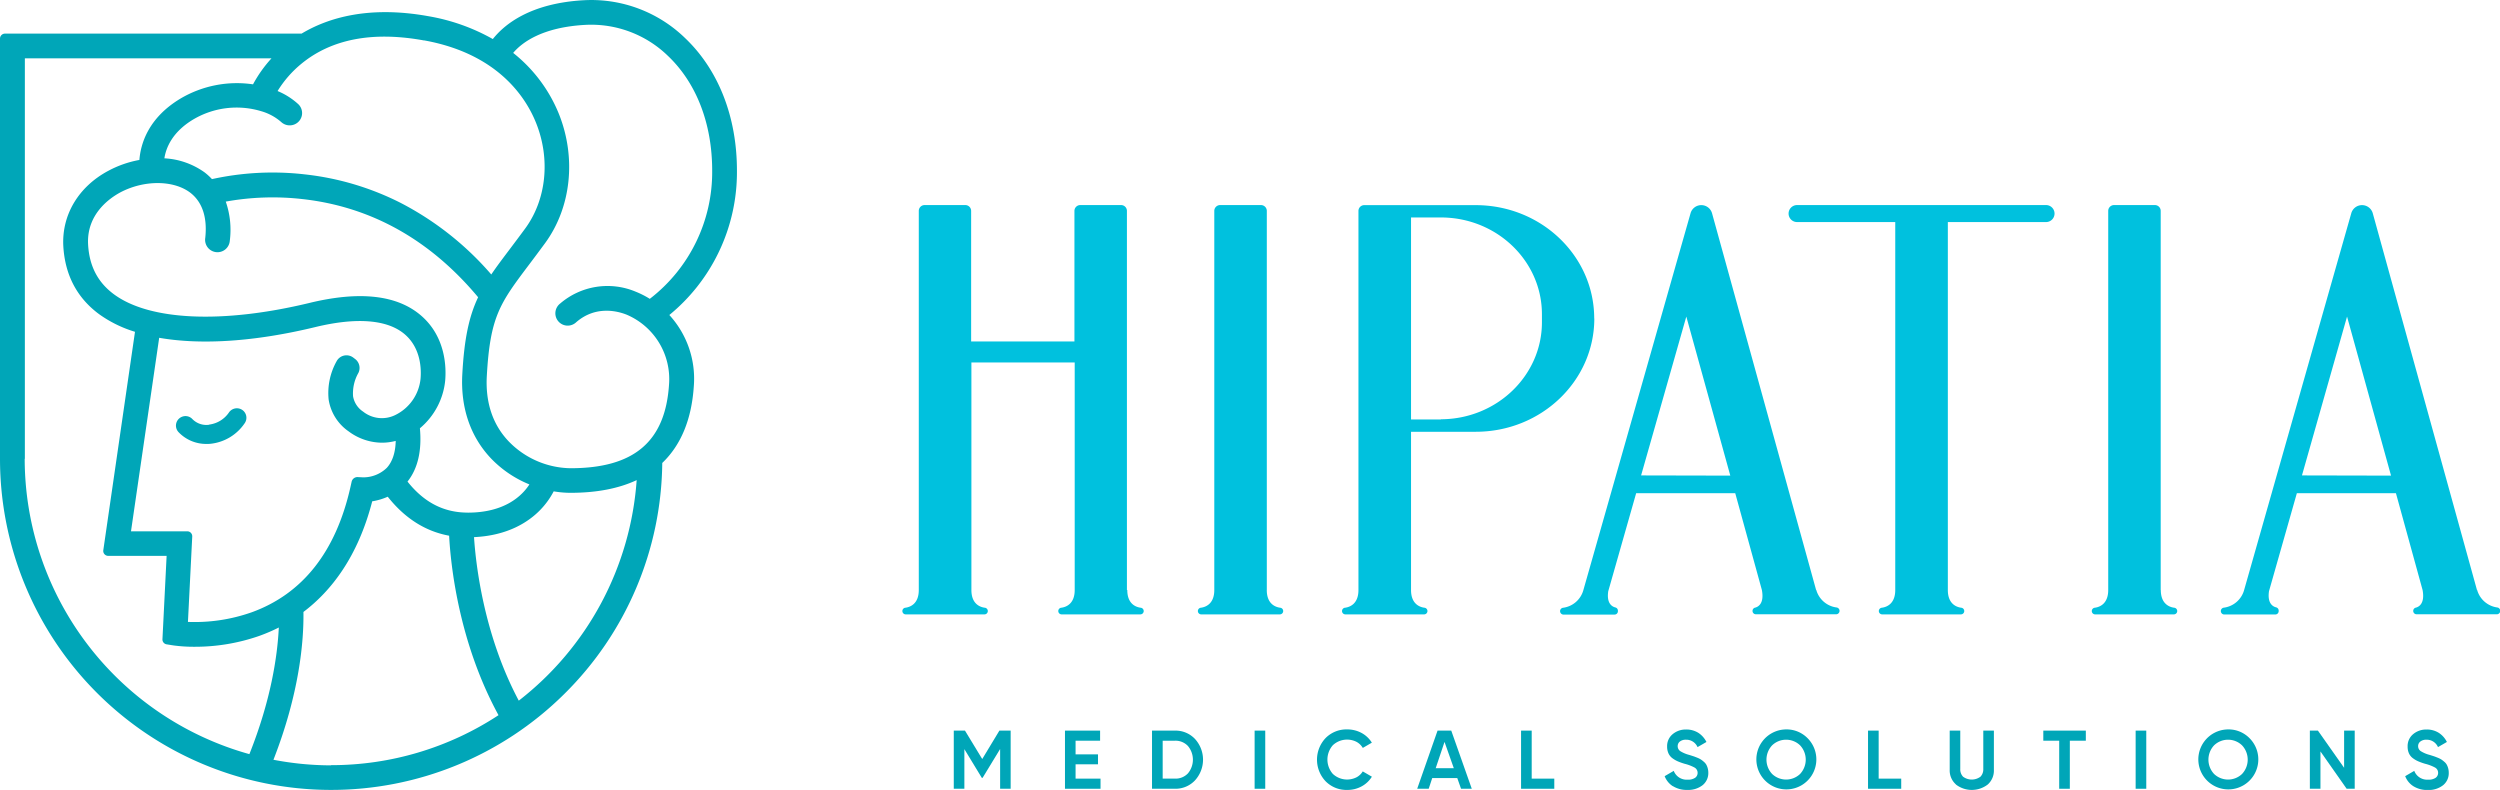
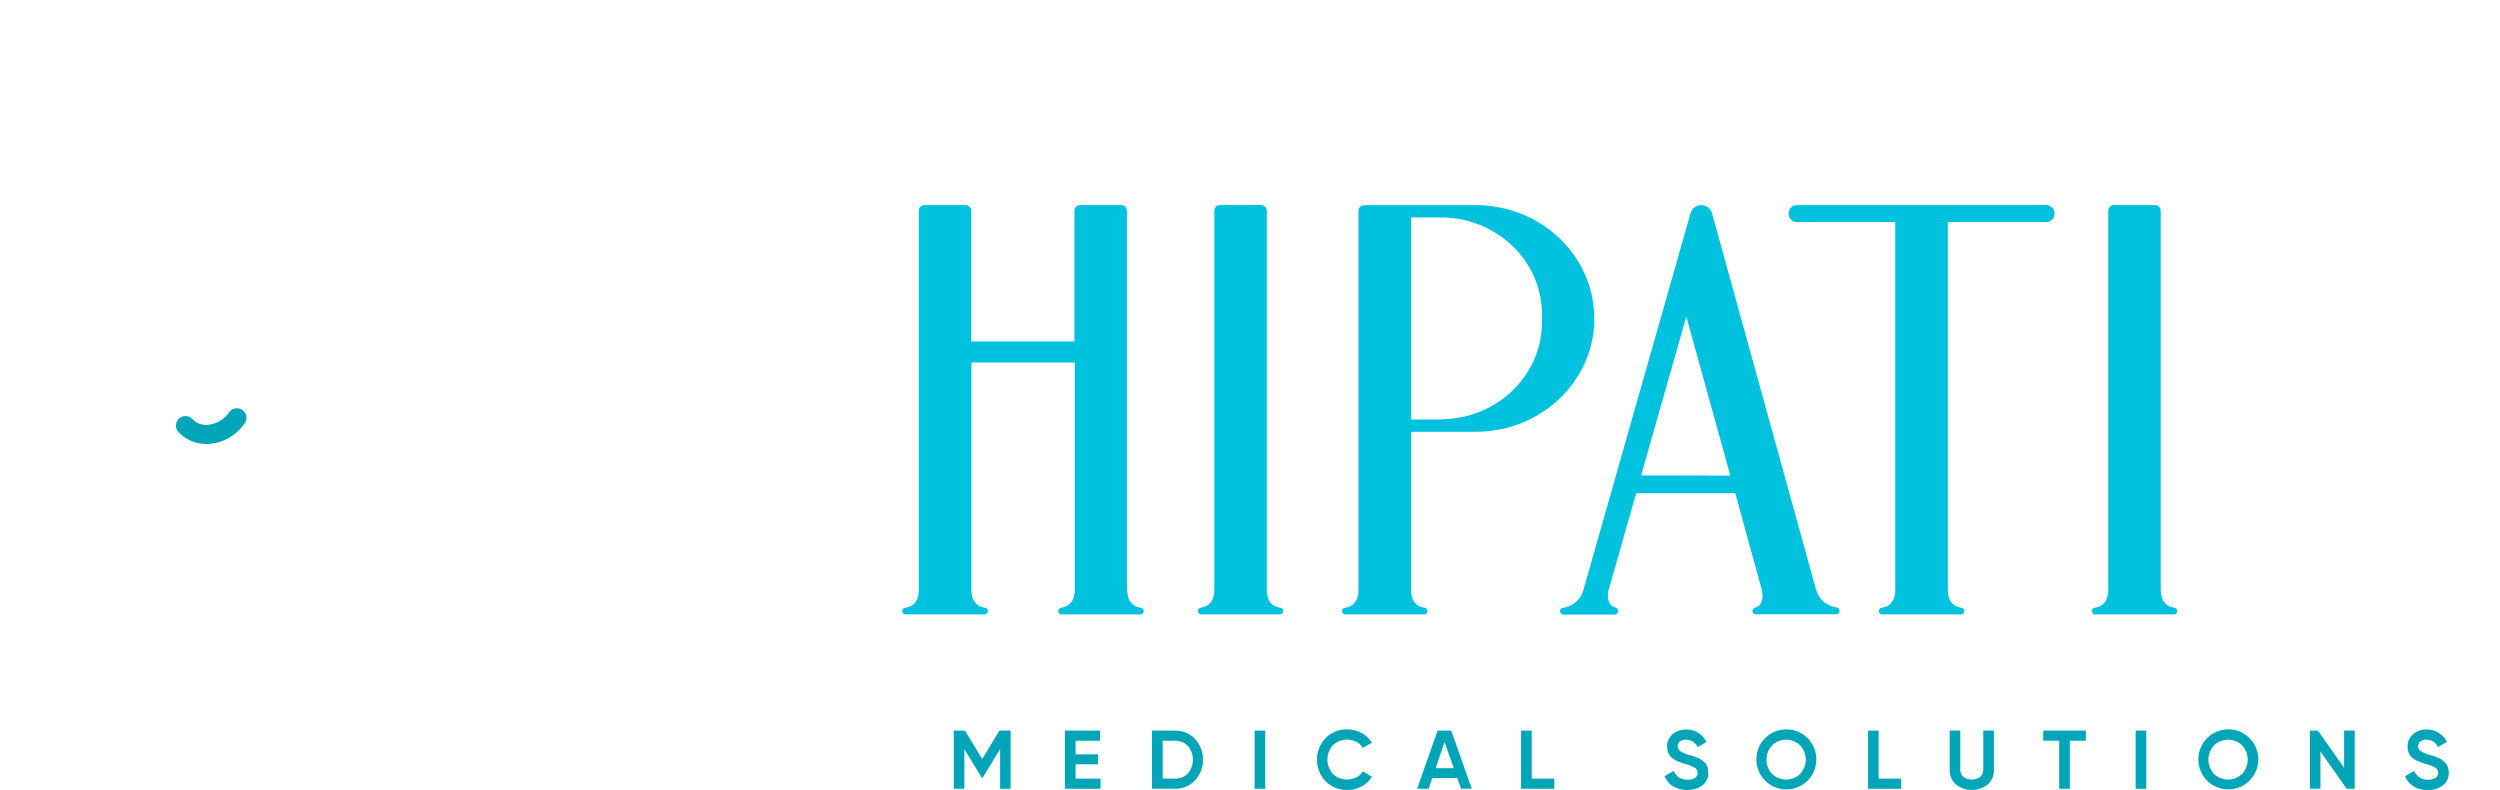
<svg xmlns="http://www.w3.org/2000/svg" viewBox="0 0 750.23 237.05">
  <defs>
    <style>.cls-1{fill:#00a6b8;}.cls-2{fill:#00c1de;}</style>
  </defs>
  <title>Recurso 19</title>
  <g id="Capa_2" data-name="Capa 2">
    <g id="Capa_1-2" data-name="Capa 1">
-       <path class="cls-1" d="M209.15,86.11a55.42,55.42,0,0,0,12-34.92c0-16.13-5.55-30.28-15.63-39.83A40.4,40.4,0,0,0,175.36.06c-16.25.87-24,7.29-27.47,11.66a59.73,59.73,0,0,0-19.34-6.86c-17.85-3.22-30.1.46-38.05,5.23h-89A1.49,1.49,0,0,0,0,11.58v126.1A99.38,99.38,0,0,0,169.29,208.3a98.77,98.77,0,0,0,29.45-69.37c5.63-5.39,8.82-13.12,9.47-23.06a28.27,28.27,0,0,0-7.35-21.34,55.18,55.18,0,0,0,8.29-8.42m-81.92-74c22.26,4,30.64,17.26,33.65,24.8,4.34,10.83,3.09,22.95-3.24,31.62-1.72,2.34-3.31,4.45-4.71,6.31-2.09,2.77-3.92,5.19-5.5,7.53a91.33,91.33,0,0,0-27.23-21.5,83.65,83.65,0,0,0-28.73-8.54,84.61,84.61,0,0,0-27.86,1.42,17.74,17.74,0,0,0-2.19-2,22.74,22.74,0,0,0-12.09-4.24c.47-3.07,2.3-7.87,8.71-11.69a25.53,25.53,0,0,1,20.38-2.44,15.63,15.63,0,0,1,6,3.27,3.74,3.74,0,0,0,4.1.62,3.68,3.68,0,0,0,1-6,21.32,21.32,0,0,0-6.22-3.95,32.68,32.68,0,0,1,7.14-8.18c9.06-7.44,21.44-9.81,36.8-7m13.13,141.69c-7.18,0-13.11-3.05-18.08-9.31,3.09-3.89,4.34-9.26,3.72-16a21.42,21.42,0,0,0,7.58-14.23c.34-3.72.31-13.1-7.24-19.6-7.14-6.16-18.38-7.44-33.41-3.8-26.09,6.32-48.07,5.35-58.78-2.6-4.83-3.58-7.35-8.45-7.72-14.87-.52-9.22,6.57-14,9.64-15.67C43.15,54,51.94,54,57,57.75c3.7,2.78,5.26,7.46,4.6,13.63a3.71,3.71,0,1,0,7.36.89A25.88,25.88,0,0,0,67.75,60.5a79,79,0,0,1,22.9-.77C111.36,62,129.13,72,143.48,89.2c-2.68,5.66-4.16,12.27-4.75,23.2-.53,9.94,2.43,18.62,8.57,25.12a33.28,33.28,0,0,0,11.57,7.85c-2.19,3.38-7.35,8.47-18.51,8.47M75.45,183.77a51.37,51.37,0,0,1-19.05,2.86L57.69,161a1.49,1.49,0,0,0-1.49-1.56H39.31l8.46-58.07c12.62,2.21,28.76,1.17,46.9-3.23,12.4-3,21.68-2.24,26.83,2.21,4.94,4.26,4.94,10.74,4.7,13.33a13.61,13.61,0,0,1-7.67,10.91,9.08,9.08,0,0,1-9.58-1.08,6.87,6.87,0,0,1-3-4.6,12.43,12.43,0,0,1,1.6-7,3.36,3.36,0,0,0-1-4.19l-.54-.41a3.36,3.36,0,0,0-5,1.1,19.53,19.53,0,0,0-2.39,11.47,14.25,14.25,0,0,0,6,9.57,16.9,16.9,0,0,0,10,3.4,16.21,16.21,0,0,0,4.13-.54c-.08,3.54-1,6.25-2.67,8.08a10.11,10.11,0,0,1-7.1,2.86l-1.61-.08a1.79,1.79,0,0,0-1.85,1.4l-.35,1.57c-4.37,19.43-14.36,32.09-29.71,37.63m-68-46.09V17.51H81.47a38.87,38.87,0,0,0-5.54,7.8,33.22,33.22,0,0,0-21.68,4.22C44.37,35.41,42.19,43.33,41.83,48a31.64,31.64,0,0,0-9.25,3.22C23.56,56,18.5,64.5,19,73.85c.49,8.63,4.09,15.5,10.7,20.4a36.61,36.61,0,0,0,10.81,5.32L31,165.11a1.48,1.48,0,0,0,1.47,1.7H50l-1.25,25A1.48,1.48,0,0,0,50,193.36l2,.32a45.29,45.29,0,0,0,6.48.41,58.52,58.52,0,0,0,19.24-3.23,51.65,51.65,0,0,0,5.95-2.55c-.42,8.69-2.38,21.82-8.83,38A92.13,92.13,0,0,1,7.41,137.68m92,92A92.38,92.38,0,0,1,82.06,228c7.82-20,9.13-35.64,9-44.36,8.36-6.32,16.35-16.57,20.64-33.2a18.79,18.79,0,0,0,4.66-1.38c5.12,6.47,11.29,10.39,18.42,11.7.45,8.47,2.77,31.77,14.82,53.86a91.37,91.37,0,0,1-50.27,15m56.35-19.36c-10.48-19.69-12.88-40.72-13.43-49.07,10.24-.47,16.4-4.61,19.82-8.11a23.86,23.86,0,0,0,4.09-5.63,30.53,30.53,0,0,0,4.93.44h.11c7.81,0,14.46-1.28,19.86-3.81a91.93,91.93,0,0,1-35.38,66.18M195,89.68a26.59,26.59,0,0,0-4.29-2.17,21.8,21.8,0,0,0-22.61,3.58,3.7,3.7,0,1,0,4.8,5.62c5.83-5.07,12.35-3.38,15.1-2.3a21,21,0,0,1,12.77,21c-1.12,17.12-10.51,25.1-29.56,25.1h-.1a26.34,26.34,0,0,1-18.47-8.07c-4.77-5-7-11.65-6.55-19.62,1-17.87,3.93-21.8,12.72-33.46,1.42-1.88,3-4,4.77-6.4,7.83-10.71,9.42-25.56,4.15-38.75A44.77,44.77,0,0,0,154,15.88c2.52-3,8.55-7.72,21.73-8.42a33.05,33.05,0,0,1,24.68,9.28c8.58,8.13,13.31,20.37,13.31,34.45A48,48,0,0,1,195,89.68" />
      <path class="cls-1" d="M62.77,127.46a5.86,5.86,0,0,1-5.06-1.72,2.82,2.82,0,0,0-3.12-.66,2.85,2.85,0,0,0-1,4.61,11.42,11.42,0,0,0,8.4,3.53c.42,0,.86,0,1.31-.06A14.14,14.14,0,0,0,73.43,127a2.84,2.84,0,0,0-1.27-4.27h0a2.89,2.89,0,0,0-3.42,1,8.45,8.45,0,0,1-6,3.69" />
      <polygon class="cls-1" points="303.29 236.7 303.29 219.25 299.91 219.25 294.76 227.78 289.58 219.25 286.22 219.25 286.22 236.7 289.4 236.7 289.4 224.81 294.64 233.43 294.87 233.42 300.13 224.77 300.13 236.7 303.29 236.7" />
      <polygon class="cls-1" points="329.5 229.36 329.5 226.38 322.77 226.38 322.77 222.28 330.13 222.28 330.13 219.25 319.59 219.25 319.59 236.7 330.26 236.7 330.26 233.66 322.77 233.66 322.77 229.36 329.5 229.36" />
      <path class="cls-1" d="M358.61,234.18a9.21,9.21,0,0,0,0-12.42,8,8,0,0,0-6-2.51h-6.9V236.7h6.9a8,8,0,0,0,6-2.52m-9.7-11.9h3.71a5.1,5.1,0,0,1,3.87,1.59,6.4,6.4,0,0,1,0,8.21,5.09,5.09,0,0,1-3.87,1.58h-3.71Z" />
      <rect class="cls-1" x="376.5" y="219.25" width="3.19" height="17.45" />
      <path class="cls-1" d="M408.94,224.46l2.74-1.59a8.23,8.23,0,0,0-3-2.87,9,9,0,0,0-4.38-1.11,8.78,8.78,0,0,0-6.51,2.61,9.43,9.43,0,0,0,0,12.94,8.78,8.78,0,0,0,6.51,2.61,8.87,8.87,0,0,0,4.39-1.11,8.17,8.17,0,0,0,3-2.86l-2.74-1.59a4.82,4.82,0,0,1-1.85,1.76,6.27,6.27,0,0,1-7.12-1,6.51,6.51,0,0,1,0-8.62,6.25,6.25,0,0,1,7.11-1,4.92,4.92,0,0,1,1.86,1.79" />
      <path class="cls-1" d="M437.32,233.5l1.13,3.2h3.22l-6.16-17.45H431.4l-6.11,17.45h3.45l1.06-3.2Zm-3.83-10.86,2.79,7.9h-5.44Z" />
      <polygon class="cls-1" points="456.46 219.25 456.46 236.7 466.43 236.7 466.43 233.66 459.65 233.66 459.65 219.25 456.46 219.25" />
      <path class="cls-1" d="M502,235.9a7.88,7.88,0,0,0,4.36,1.15,7.06,7.06,0,0,0,4.56-1.41,4.65,4.65,0,0,0,1.73-3.78,5,5,0,0,0-.19-1.37,5.07,5.07,0,0,0-.44-1.07,3.51,3.51,0,0,0-.74-.84,7.86,7.86,0,0,0-.89-.68,6.79,6.79,0,0,0-1.08-.53c-.48-.19-.86-.34-1.14-.43l-1.22-.39a9.66,9.66,0,0,1-2.73-1.15,1.8,1.8,0,0,1-.76-1.49,1.72,1.72,0,0,1,.68-1.4,2.85,2.85,0,0,1,1.81-.53,3.68,3.68,0,0,1,3.47,2.22l2.67-1.54a7,7,0,0,0-2.43-2.74,6.76,6.76,0,0,0-3.71-1,6.08,6.08,0,0,0-4,1.4,4.62,4.62,0,0,0-1.66,3.72,4.78,4.78,0,0,0,.42,2.07,3.75,3.75,0,0,0,1.2,1.45,8.4,8.4,0,0,0,1.62.93,18.59,18.59,0,0,0,2,.71,13,13,0,0,1,3,1.14,1.81,1.81,0,0,1,.91,1.6,1.79,1.79,0,0,1-.75,1.47,3.7,3.7,0,0,1-2.25.56,4.13,4.13,0,0,1-4.16-2.64l-2.73,1.59a6.2,6.2,0,0,0,2.43,3" />
      <path class="cls-1" d="M536,218.89a9,9,0,1,0,6.43,2.63,8.81,8.81,0,0,0-6.43-2.63m4.19,13.37a6.08,6.08,0,0,1-8.39,0,6.28,6.28,0,0,1,0-8.59,6.05,6.05,0,0,1,8.39,0,6.28,6.28,0,0,1,0,8.59" />
      <polygon class="cls-1" points="560.58 219.25 560.58 236.7 570.54 236.7 570.54 233.66 563.77 233.66 563.77 219.25 560.58 219.25" />
      <path class="cls-1" d="M586.94,235.42a7.84,7.84,0,0,0,9.57,0,5.59,5.59,0,0,0,1.84-4.38V219.25h-3.18v11.51a3.18,3.18,0,0,1-.85,2.32,4.39,4.39,0,0,1-5.22,0,3.18,3.18,0,0,1-.84-2.32V219.25h-3.17V231a5.58,5.58,0,0,0,1.85,4.38" />
      <polygon class="cls-1" points="625.94 219.25 613.18 219.25 613.18 222.28 617.95 222.28 617.95 236.7 621.14 236.7 621.14 222.28 625.94 222.28 625.94 219.25" />
      <rect class="cls-1" x="640.89" y="219.25" width="3.19" height="17.45" />
      <path class="cls-1" d="M668.63,218.89a9,9,0,1,0,6.43,2.63,8.81,8.81,0,0,0-6.43-2.63m4.19,13.37a6.08,6.08,0,0,1-8.39,0,6.28,6.28,0,0,1,0-8.59,6.05,6.05,0,0,1,8.39,0,6.28,6.28,0,0,1,0,8.59" />
      <polygon class="cls-1" points="706.63 236.7 706.63 219.25 703.45 219.25 703.45 230.41 695.59 219.25 693.17 219.25 693.17 236.7 696.35 236.7 696.35 225.5 704.21 236.7 706.63 236.7" />
      <path class="cls-1" d="M734.85,231.86a5,5,0,0,0-.63-2.44,3.12,3.12,0,0,0-.74-.84,8.15,8.15,0,0,0-.88-.68,7.45,7.45,0,0,0-1.09-.53c-.48-.19-.86-.34-1.13-.43l-1.23-.39a9.56,9.56,0,0,1-2.72-1.15,1.78,1.78,0,0,1-.77-1.49,1.7,1.7,0,0,1,.69-1.4,2.83,2.83,0,0,1,1.81-.53,3.67,3.67,0,0,1,3.46,2.22l2.67-1.54a6.89,6.89,0,0,0-2.43-2.74,6.72,6.72,0,0,0-3.7-1,6.08,6.08,0,0,0-4,1.4,4.62,4.62,0,0,0-1.65,3.73,4.88,4.88,0,0,0,.41,2.06,3.77,3.77,0,0,0,1.21,1.45,8.11,8.11,0,0,0,1.62.93,17.84,17.84,0,0,0,2,.71,13,13,0,0,1,3,1.14,1.79,1.79,0,0,1,.91,1.6,1.81,1.81,0,0,1-.74,1.47,3.74,3.74,0,0,1-2.26.56,4.14,4.14,0,0,1-4.16-2.64l-2.72,1.59a6.15,6.15,0,0,0,2.43,3,7.85,7.85,0,0,0,4.35,1.15,7,7,0,0,0,4.56-1.41,4.62,4.62,0,0,0,1.73-3.78" />
      <path class="cls-2" d="M338.18,177.06V63.29a1.74,1.74,0,0,0-1.74-1.75H324.18a1.75,1.75,0,0,0-1.75,1.75v39.19h-31V63.29a1.74,1.74,0,0,0-1.74-1.75H277.46a1.74,1.74,0,0,0-1.74,1.75V177.06c0,4.19-2.61,5.12-4,5.31a1,1,0,0,0,.16,2h23.47a1,1,0,0,0,.16-2c-1.41-.19-4-1.12-4-5.31V108.77h31v68.29c0,4.19-2.61,5.12-4,5.31a1,1,0,0,0,.15,2h23.48a1,1,0,0,0,.15-2c-1.41-.19-4-1.12-4-5.31" />
      <path class="cls-2" d="M545,177.06,513.77,64a3.35,3.35,0,0,0-6.45,0l-5,17.57-27.21,95.68a7.3,7.3,0,0,1-6,5.13,1,1,0,0,0,.17,2.05h15.24a1,1,0,0,0,1-1v-.14a1,1,0,0,0-.77-1c-1-.25-2.67-1.22-2.13-4.86L491,148h29.73l8,29.07h0c.73,3.94-1,5-2,5.27a1,1,0,0,0-.81,1v0a1,1,0,0,0,1,1h24a1,1,0,0,0,.17-2.05,7.3,7.3,0,0,1-6.05-5.29m-52.56-34.33L506.05,95l13.2,47.73Z" />
      <path class="cls-2" d="M380.16,177.06V63.29a1.75,1.75,0,0,0-1.75-1.75H366.15a1.75,1.75,0,0,0-1.75,1.75V177.06c0,4.19-2.61,5.12-4,5.31a1,1,0,0,0,.15,2H384a1,1,0,0,0,.15-2c-1.4-.19-4-1.12-4-5.31" />
      <path class="cls-2" d="M478.41,95.56c0-18.79-15.93-34-35.58-34H409.4a1.74,1.74,0,0,0-1.74,1.75V177.06c0,4.19-2.61,5.12-4,5.31a1,1,0,0,0,.15,2h23.48a1,1,0,0,0,.15-2c-1.4-.19-4-1.12-4-5.31V129.57h19.42c19.65,0,35.58-15.22,35.58-34m-46.05,30.3h-8.95V65.26h8.95c16.74,0,30.31,13,30.33,29v2.46c0,16-13.56,29.06-30.33,29.1" />
      <path class="cls-2" d="M648.41,177.06V63.29a1.74,1.74,0,0,0-1.74-1.75H634.41a1.75,1.75,0,0,0-1.75,1.75V177.06c0,4.19-2.61,5.12-4,5.31a1,1,0,0,0,.15,2h23.48a1,1,0,0,0,.15-2c-1.4-.19-4-1.12-4-5.31" />
      <path class="cls-2" d="M539.29,66.64h29.46V177.06c0,4.19-2.61,5.12-4,5.31a1,1,0,0,0,.15,2h23.48a1,1,0,0,0,.15-2c-1.4-.19-4-1.12-4-5.31V66.64H614a2.55,2.55,0,0,0,0-5.1H539.29a2.55,2.55,0,1,0,0,5.1" />
-       <path class="cls-2" d="M743.32,177.06,712.05,64a3.35,3.35,0,0,0-6.45,0l-5,17.57L673.4,177.22a7.3,7.3,0,0,1-6,5.13,1,1,0,0,0,.17,2.05h15.24a1,1,0,0,0,1-1v-.14a1,1,0,0,0-.77-1c-1-.25-2.67-1.22-2.13-4.86L689.27,148H719l8,29.07h0c.72,3.94-1,5-2,5.27a1,1,0,0,0-.81,1v0a1,1,0,0,0,1,1h24a1,1,0,0,0,.17-2.05,7.3,7.3,0,0,1-6-5.29m-52.56-34.33L704.33,95l13.2,47.73Z" />
    </g>
  </g>
</svg>